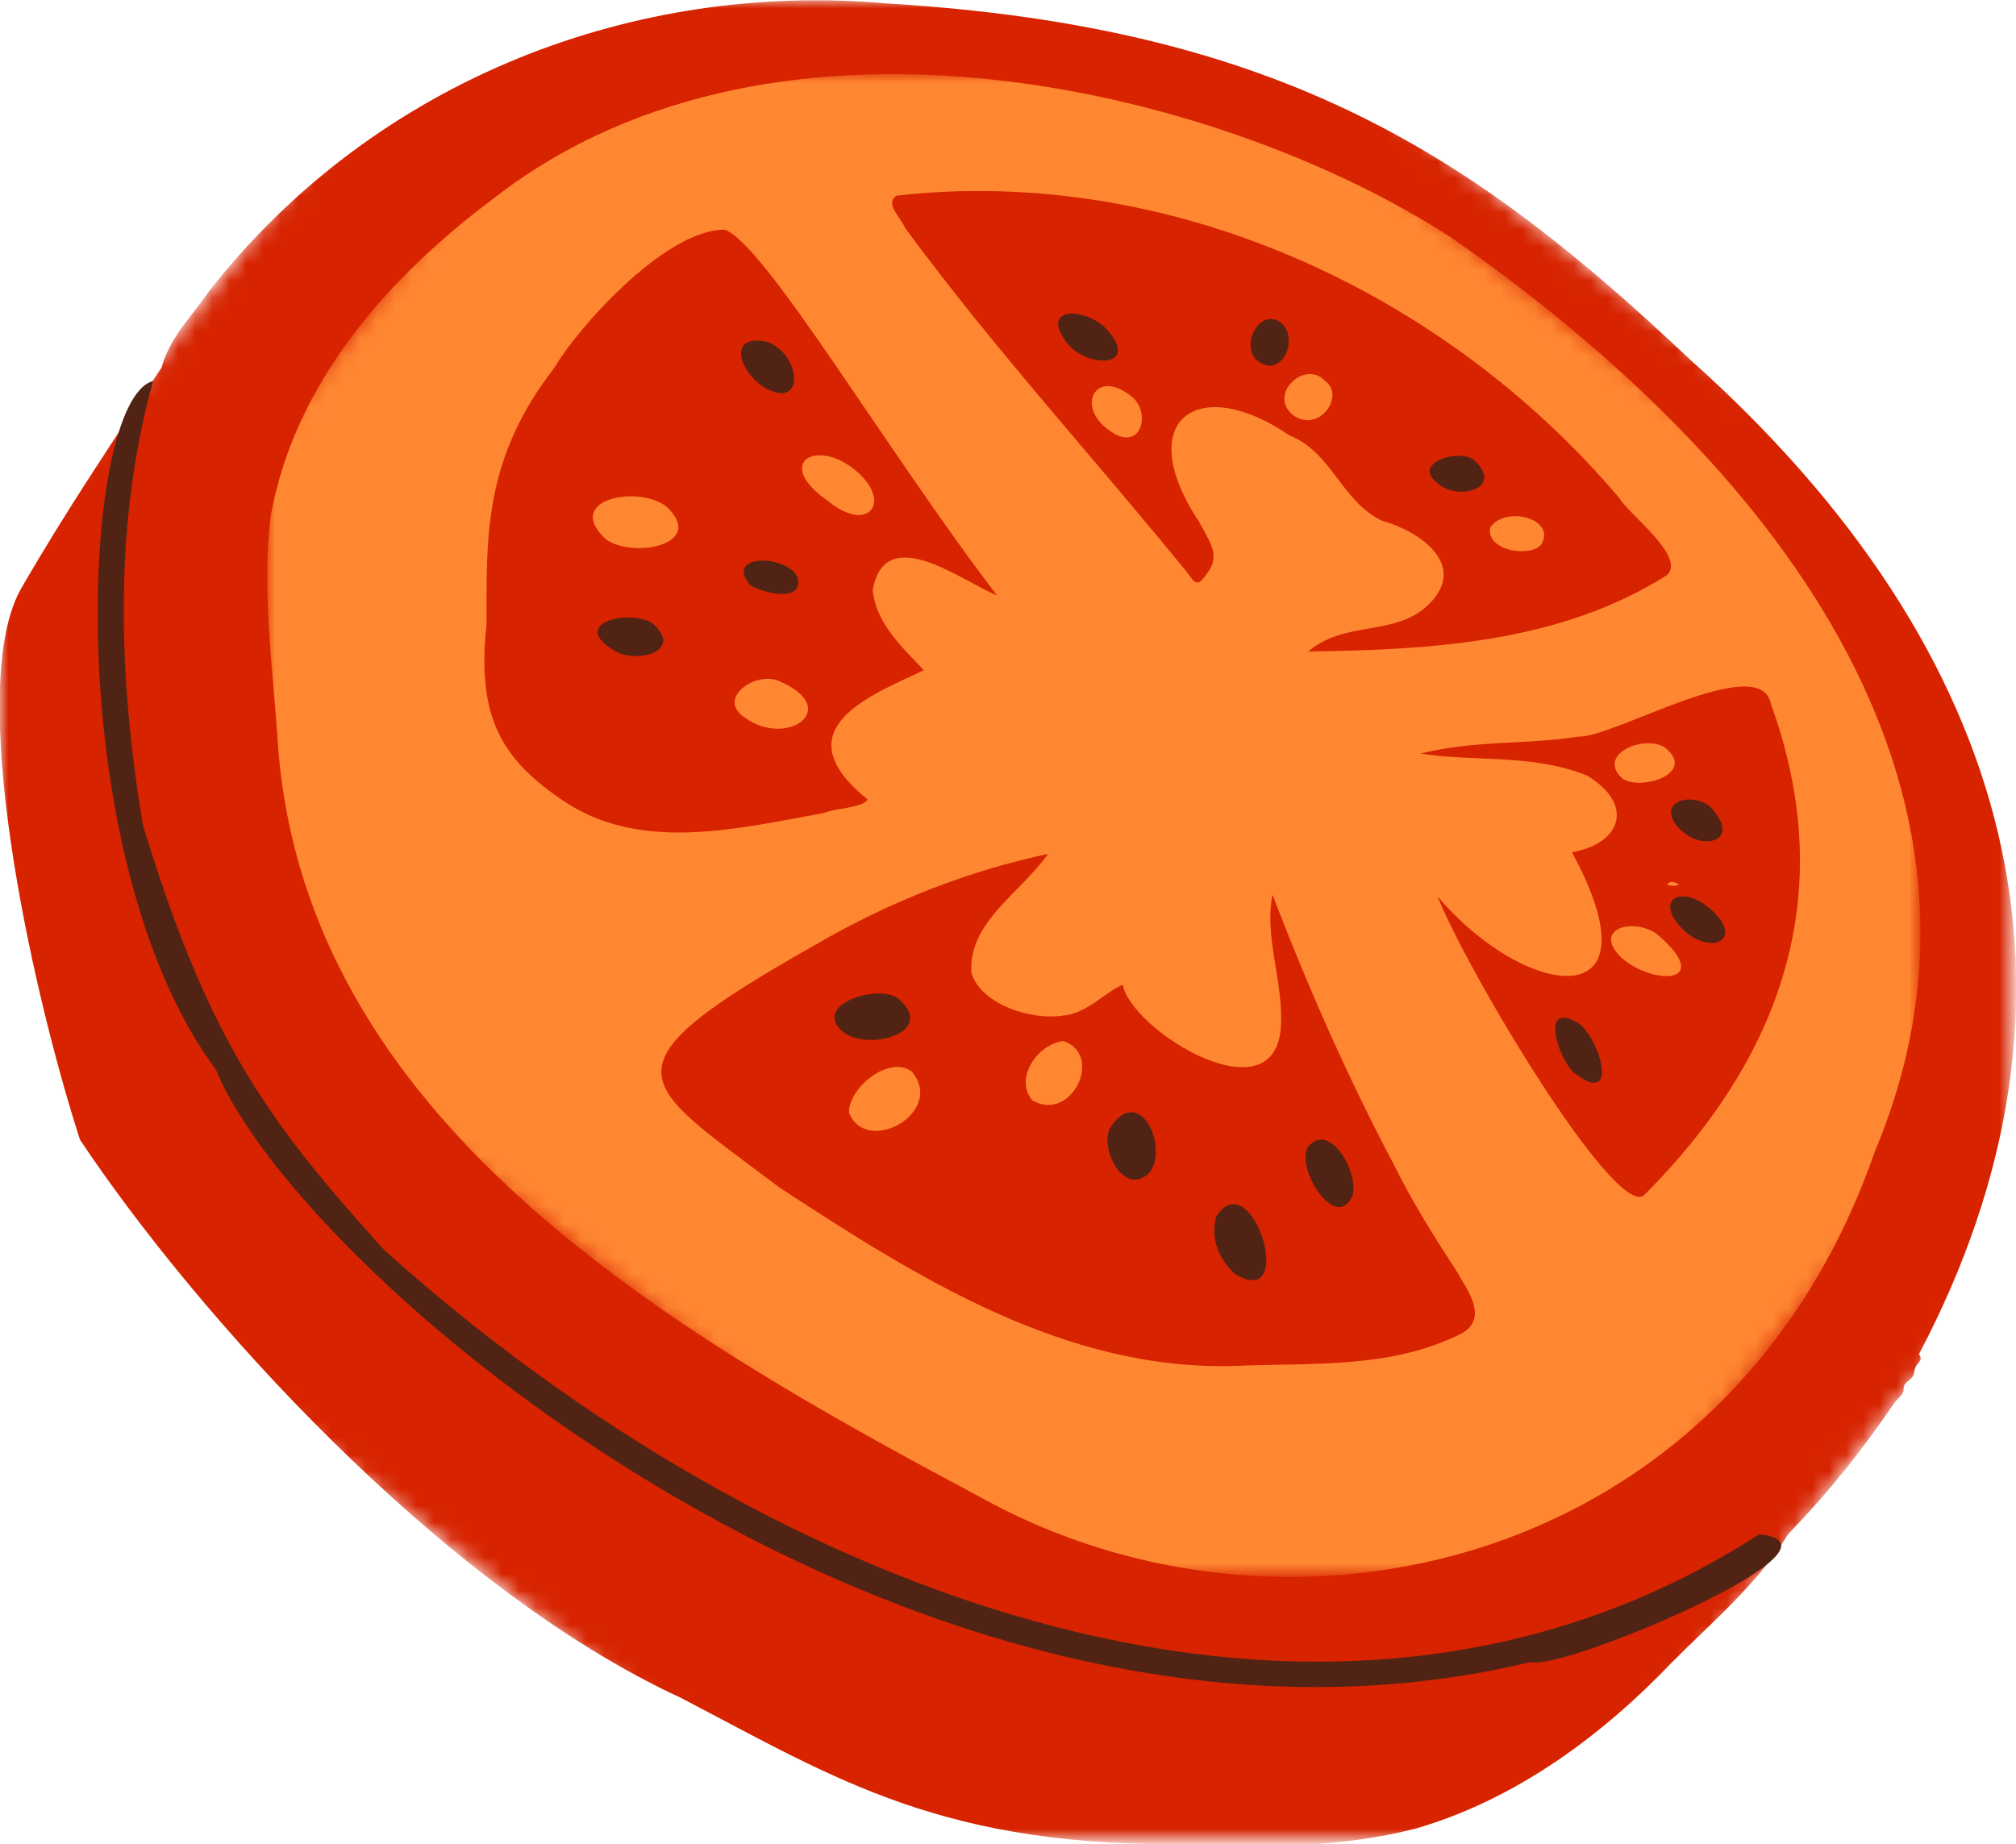
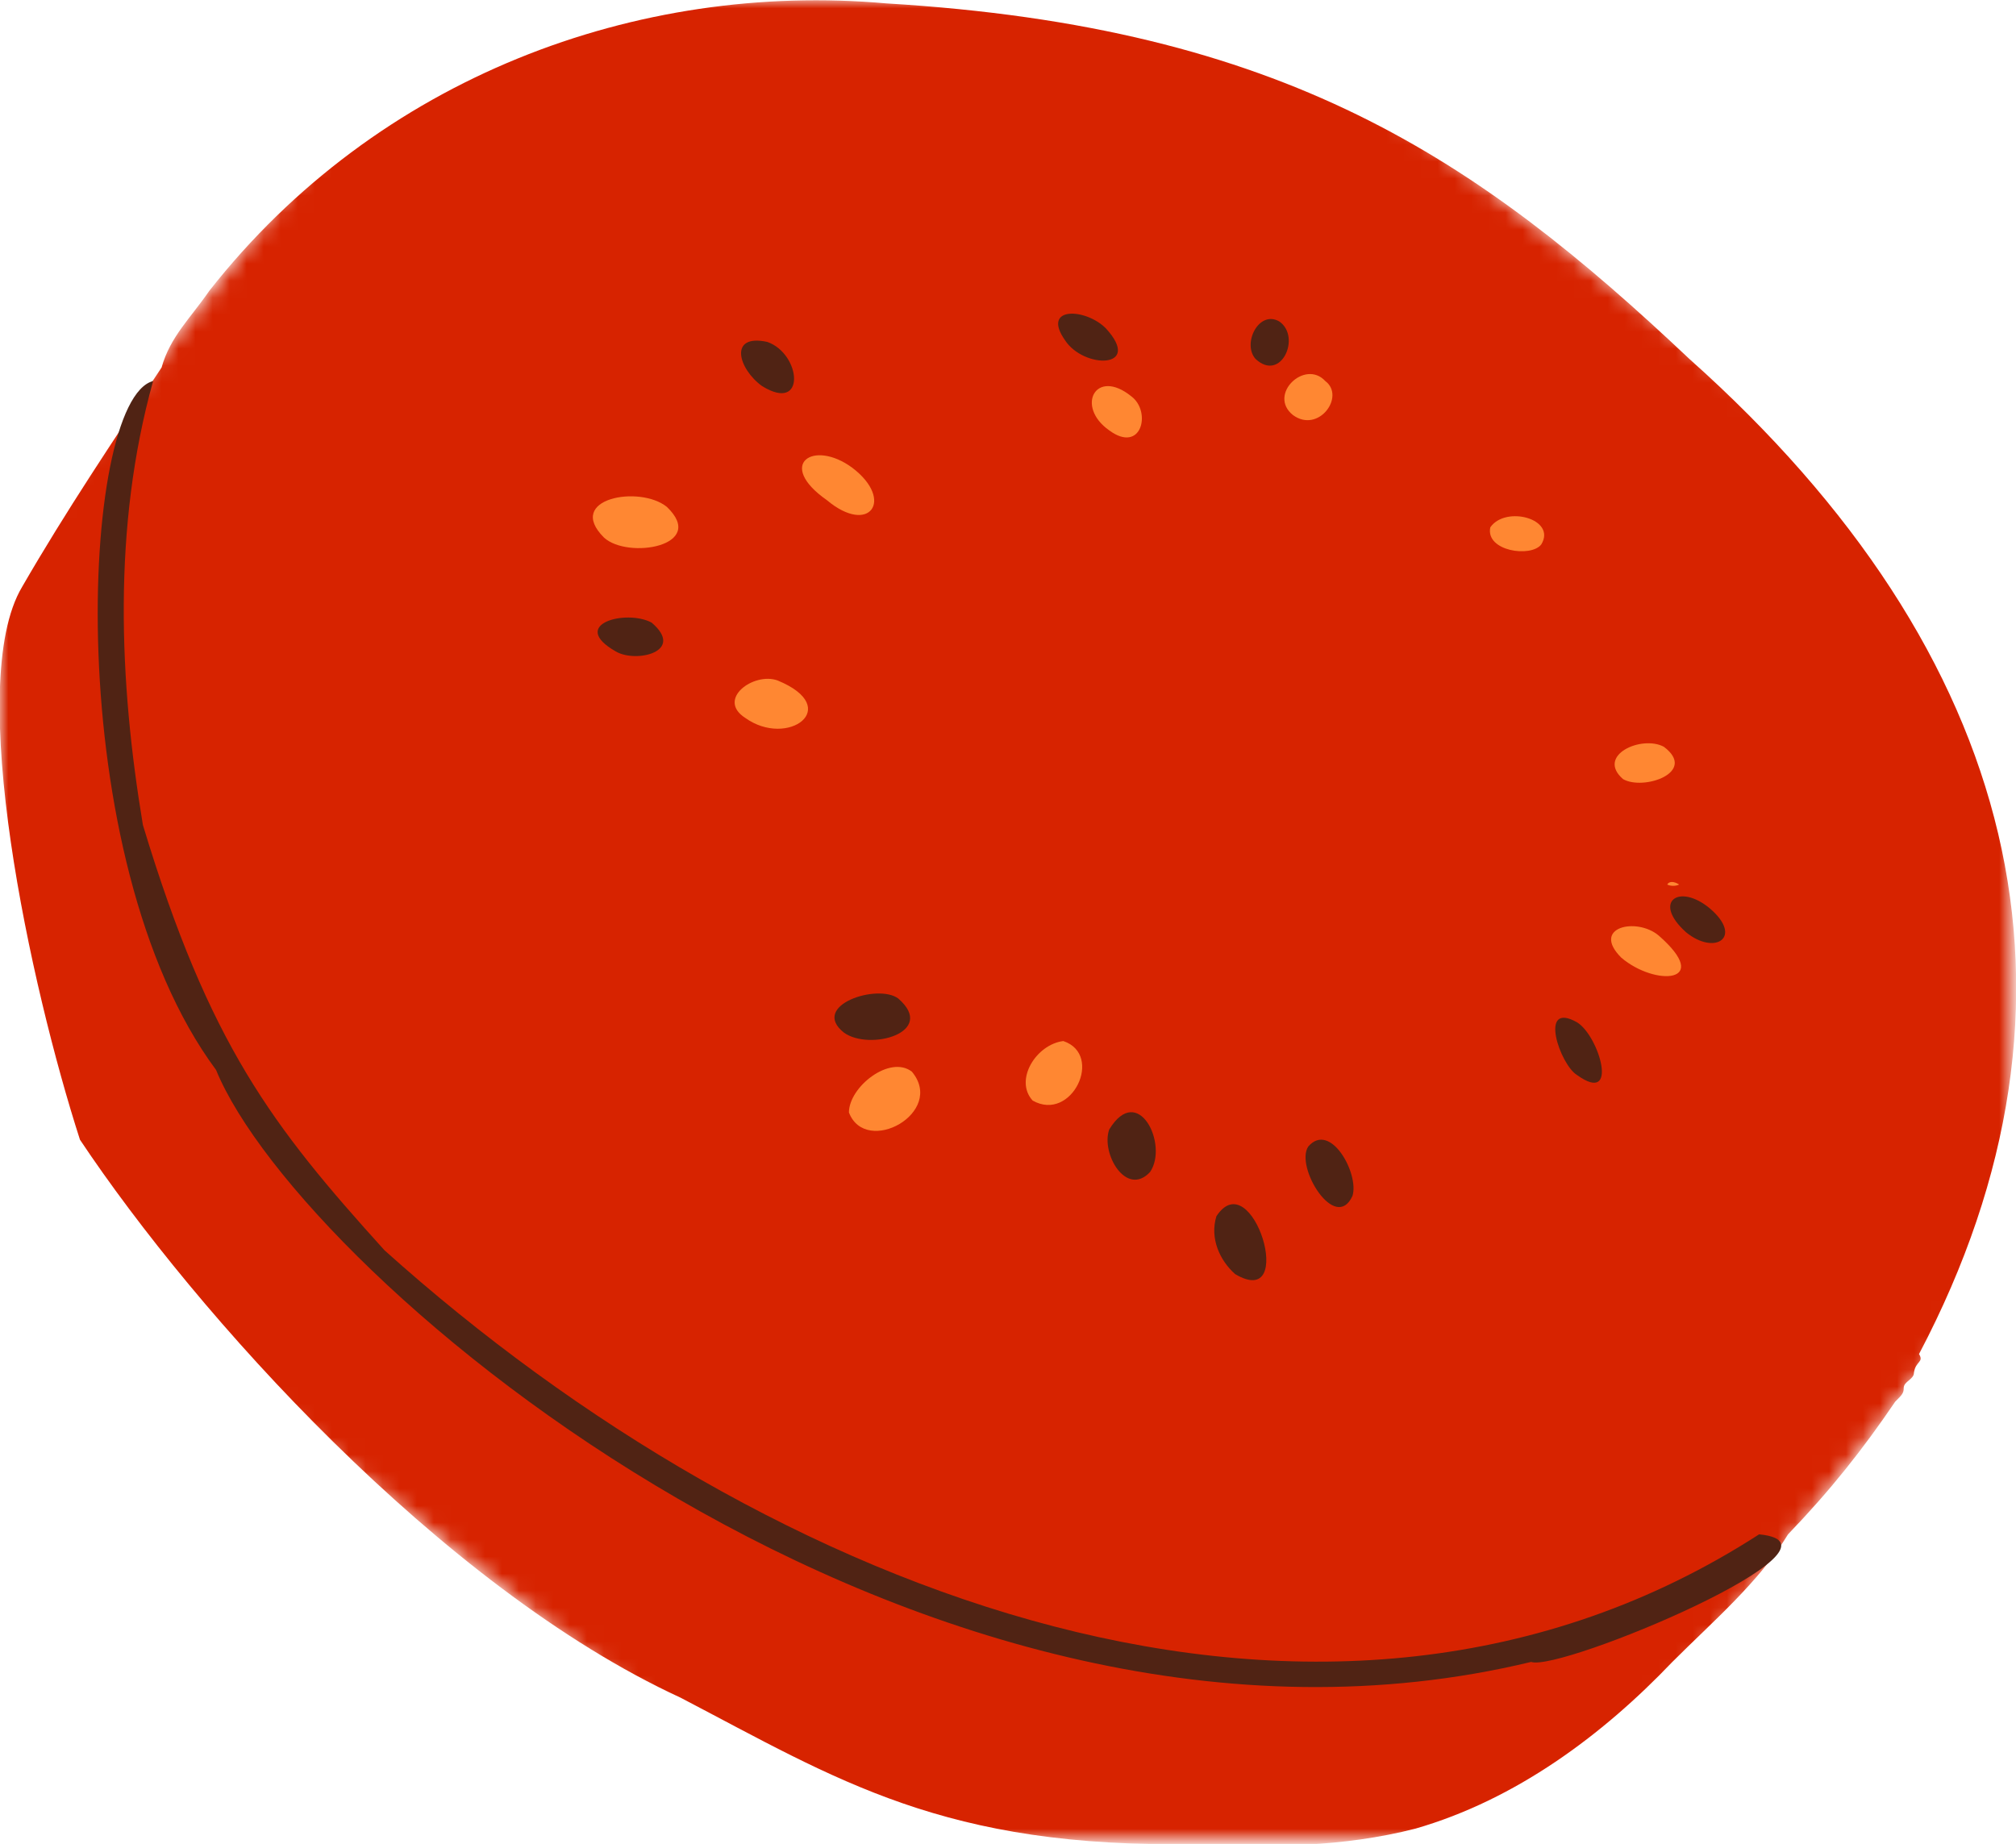
<svg xmlns="http://www.w3.org/2000/svg" version="1.1" id="Layer_1" x="0" y="0" viewBox="0 0 118.5 108.4" style="enable-background:new 0 0 118.5 108.4" xml:space="preserve">
  <style>.st5{fill:#502314}.st9{fill:#ff8732}</style>
  <defs>
    <filter id="Adobe_OpacityMaskFilter" filterUnits="userSpaceOnUse" x="0" y="0" width="118.5" height="108.4">
      <feColorMatrix values="1 0 0 0 0 0 1 0 0 0 0 0 1 0 0 0 0 0 1 0" />
    </filter>
  </defs>
  <mask maskUnits="userSpaceOnUse" x="0" y="0" width="118.5" height="108.4" id="mask0_1150_985_00000086689461511650114800000014410612835684717979_">
    <path d="M136.9 49.8l-93.1-73L-18 56.1l93.1 73 61.8-79.3z" style="fill:#fff;filter:url(#Adobe_OpacityMaskFilter)" />
  </mask>
  <g style="mask:url(#mask0_1150_985_00000086689461511650114800000014410612835684717979_)">
    <path d="M112.8 79.6c.3.5-.2.4-.3 1.1 0 .4-.6.5-.6.9 0 .3-.1.4-.5.8-1.9 2.8-3.8 5.2-6.3 7.8-1.7 2.8-4.4 5.1-6.8 7.5-4.1 4.3-9.2 8.1-15.1 9.8-4.3 1.1-8.5 1.1-12.8.9-14.9.3-21.2-3.8-30.4-8.6C25.9 93.3 11.5 77.2 4.7 67c-2.9-9-6.8-26.8-3.4-32.5C3.9 30 6.6 26 9.5 21.6c.5-1.8 1.7-2.9 2.8-4.5C22.2 4.5 37.5-1.1 52.1.2c23.4 1.4 34.7 9.1 47.2 20.9 19.4 17.3 24.5 37.6 13.5 58.5z" style="fill:#d72300" />
  </g>
  <defs>
    <filter id="Adobe_OpacityMaskFilter_00000083082094568988655320000012557104457332232095_" filterUnits="userSpaceOnUse" x="5.8" y="22.4" width="98.9" height="76.8">
      <feColorMatrix values="1 0 0 0 0 0 1 0 0 0 0 0 1 0 0 0 0 0 1 0" />
    </filter>
  </defs>
  <mask maskUnits="userSpaceOnUse" x="5.8" y="22.4" width="98.9" height="76.8" id="mask1_1150_985_00000175313428553299084230000003790079314313318031_">
-     <path style="fill:#fff;filter:url(#Adobe_OpacityMaskFilter_00000083082094568988655320000012557104457332232095_)" d="M104.9 90.8L12 18l-23.9 30.7L81 121.6l23.9-30.8z" />
-   </mask>
+     </mask>
  <path class="st5" d="M22.6 73.5c22.6 20.3 55.4 33.1 80.8 16.7 6.2.6-11.7 8.1-13.4 7.5-35.7 8.6-72.3-22.6-77.3-34.8-9.2-12.4-8-39.4-3.7-40.5-2.4 8.6-2 17.7-.6 26.1 3.9 12.9 7.6 17.7 14.2 25z" />
  <defs>
    <filter id="Adobe_OpacityMaskFilter_00000151522500213515868890000007165204480251591077_" filterUnits="userSpaceOnUse" x="15.7" y="4.4" width="97.2" height="88.3">
      <feColorMatrix values="1 0 0 0 0 0 1 0 0 0 0 0 1 0 0 0 0 0 1 0" />
    </filter>
  </defs>
  <mask maskUnits="userSpaceOnUse" x="15.7" y="4.4" width="97.2" height="88.3" id="mask2_1150_985_00000134246052559708127910000016373959451728548787_">
-     <path style="fill:#fff;filter:url(#Adobe_OpacityMaskFilter_00000151522500213515868890000007165204480251591077_)" d="M128.5 47.6L48.1-15.5l-48.3 62 80.5 63.1 48.2-62z" />
-   </mask>
+     </mask>
  <g style="mask:url(#mask2_1150_985_00000134246052559708127910000016373959451728548787_)">
-     <path d="M85.5 14.1c18.3 12.8 33.8 31.9 24.7 53.6-8.5 24.5-34.5 30.4-52.6 20.3-18-9.6-40-22.1-41.3-44.8-.3-4.2-.9-8.5-.4-12.8 1.4-7.9 6.9-14.1 13.2-18.8 16.8-13 43.2-6.2 56.4 2.5zM74.8 52.6c-.5 2.4.6 5 .5 7.6-.2 5.7-8.8.4-9.3-2.3-.9.3-2.1 1.7-3.5 1.8-1.8.3-4.8-.6-5.4-2.5-.2-3 2.9-4.7 4.5-7-4.7 1-9.3 2.8-13.6 5.3-13.1 7.4-10.5 8-2.2 14.3 8.1 5.3 16.8 10.8 26.8 10.5 4.5-.2 9.1.2 13.3-1.9 1.6-.9.4-2.5-.3-3.7-1.3-2-2.5-3.9-3.6-6.1-2.7-5.1-5.1-10.5-7.2-16zM58.6 35c-6.7-8.8-13.6-20.6-16-21.5-3.6 0-8.8 6-10 8.1-4.2 5.4-4 10-4 15.1-.6 5.5.9 8 4.7 10.5 4.5 2.9 10.1 1.5 15.1.6.7-.3 2.3-.3 2.6-.8-5.2-4.2.4-6.2 3.3-7.6-1.2-1.3-2.8-2.7-3-4.7.7-4.1 5.3-.5 7.3.3zm18.3 3.3c7.2-.1 14.8-.5 21.1-4.5 1.1-1.1-2.3-3.6-2.8-4.5C84.8 17 68.6 9.7 52.7 11.5c-.7.5.2 1.2.5 1.9 5.3 7.2 11.1 13.5 16.7 20.4.5.8.7.4 1.2-.3.6-1-.1-1.8-.6-2.8-4-6-.1-8.8 5.3-5.1 2.5 1 3 3.8 5.4 5 2.5.7 5.2 2.8 2.6 5.1-2 1.7-4.8.8-6.9 2.6zm7.6 14.4c1.8 4.5 10.3 18.7 12.1 17.6 8.7-8.7 11.3-18.4 7.5-28.9-.6-3.2-9.3 2-11.3 1.9-3.2.5-6.1.2-9.3 1 3.2.5 6.6 0 9.8 1.3 2.8 1.7 2 4-.9 4.5 5.3 9.8-2.7 8.7-7.9 2.6zm-.9-8.6c-.1 0 0 0 0 0-.1 0 0 0 0 0z" style="fill-rule:evenodd;clip-rule:evenodd;fill:#ff8732" />
-   </g>
+     </g>
  <path class="st9" d="M35.5 31.6c-2.3-2.3 2.1-3.1 3.7-1.8 2.4 2.3-2.3 3.1-3.7 1.8zM53.6 63c2 2.4-2.7 5-3.7 2.4 0-1.5 2.4-3.4 3.7-2.4z" />
  <path class="st5" d="M72.6 74.9c-.9-.8-1.5-2.1-1.1-3.4 2.1-3.2 4.8 5.6 1.1 3.4z" />
  <path class="st9" d="M48.6 29.4c-3-2.1-.8-3.6 1.5-1.9 2.5 1.9 1 4-1.5 1.9z" />
  <path class="st5" d="M52.8 58.7c2.3 2-1.7 3.1-3.2 2-2-1.6 2-2.9 3.2-2z" />
  <path class="st9" d="M43.8 42.2c-1.7-1.1.5-2.7 1.9-2.2 3.9 1.6.6 4-1.9 2.2zm16.9 22.5c-1.1-1.2.2-3.3 1.8-3.5 2.4.8.5 4.8-1.8 3.5z" />
  <path class="st5" d="M67.6 68.9c-1.4 1.5-2.9-1.1-2.4-2.5 1.7-2.8 3.5.9 2.4 2.5z" />
  <path class="st9" d="M95.3 56.3c-1.8-1.8.9-2.4 2.2-1.3 3.2 2.8-.2 3-2.2 1.3z" />
  <path class="st5" d="M76.9 67.4c1.3-1.5 3 1.6 2.6 2.9-1 2.2-3.4-1.7-2.6-2.9zM38.3 36.6c2 1.7-.9 2.4-2.1 1.7-2.8-1.6.6-2.5 2.1-1.7zm6.5-13.9c-1.4-1-2-3.1.3-2.6 2 .7 2.3 4.2-.3 2.6zM65 19.3c2.2 2.4-1.3 2.4-2.4.7-1.4-2 1.2-1.9 2.4-.7zm27.7 43.9c-1-.6-2.3-4.4 0-3.1 1.3.8 2.5 4.9 0 3.1z" />
  <path class="st9" d="M66.5 23.3c1.2.9.6 3.4-1.3 2-2-1.4-.8-3.7 1.3-2zm28.9 22.5c-1.6-1.4 1.1-2.6 2.4-1.9 2 1.5-1.2 2.6-2.4 1.9z" />
  <path class="st5" d="M99.1 54.8c-2-1.8-.4-2.9 1.4-1.4 2 1.7.3 2.8-1.4 1.4z" />
  <path class="st9" d="M76 24.4c-1.5-1.2.7-3.3 1.9-2 1.2.9-.4 3.1-1.9 2z" />
-   <path class="st5" d="M100.5 47.4c2 2.1-.5 2.7-1.8 1.3-1.4-1.5.6-2.2 1.8-1.3zM86.7 27.1c1.7 1.6-1 2.4-2.2 1.3-1.6-1.2 1.4-2.1 2.2-1.3zm-42.6 7.3c-1.6-1.9 2.3-1.8 2.8-.4.3 1.5-2.2.8-2.8.4z" />
  <path class="st9" d="M90.6 32c-.6.8-3.3.4-3-1 .9-1.3 3.9-.5 3 1z" />
  <path class="st5" d="M75.2 18.9c1.3.9.1 3.6-1.4 2.2-.8-.9.2-2.9 1.4-2.2z" />
  <path class="st9" d="M98.7 52c-.2.1-.5.1-.7 0 .1-.2.4-.2.7 0z" />
</svg>